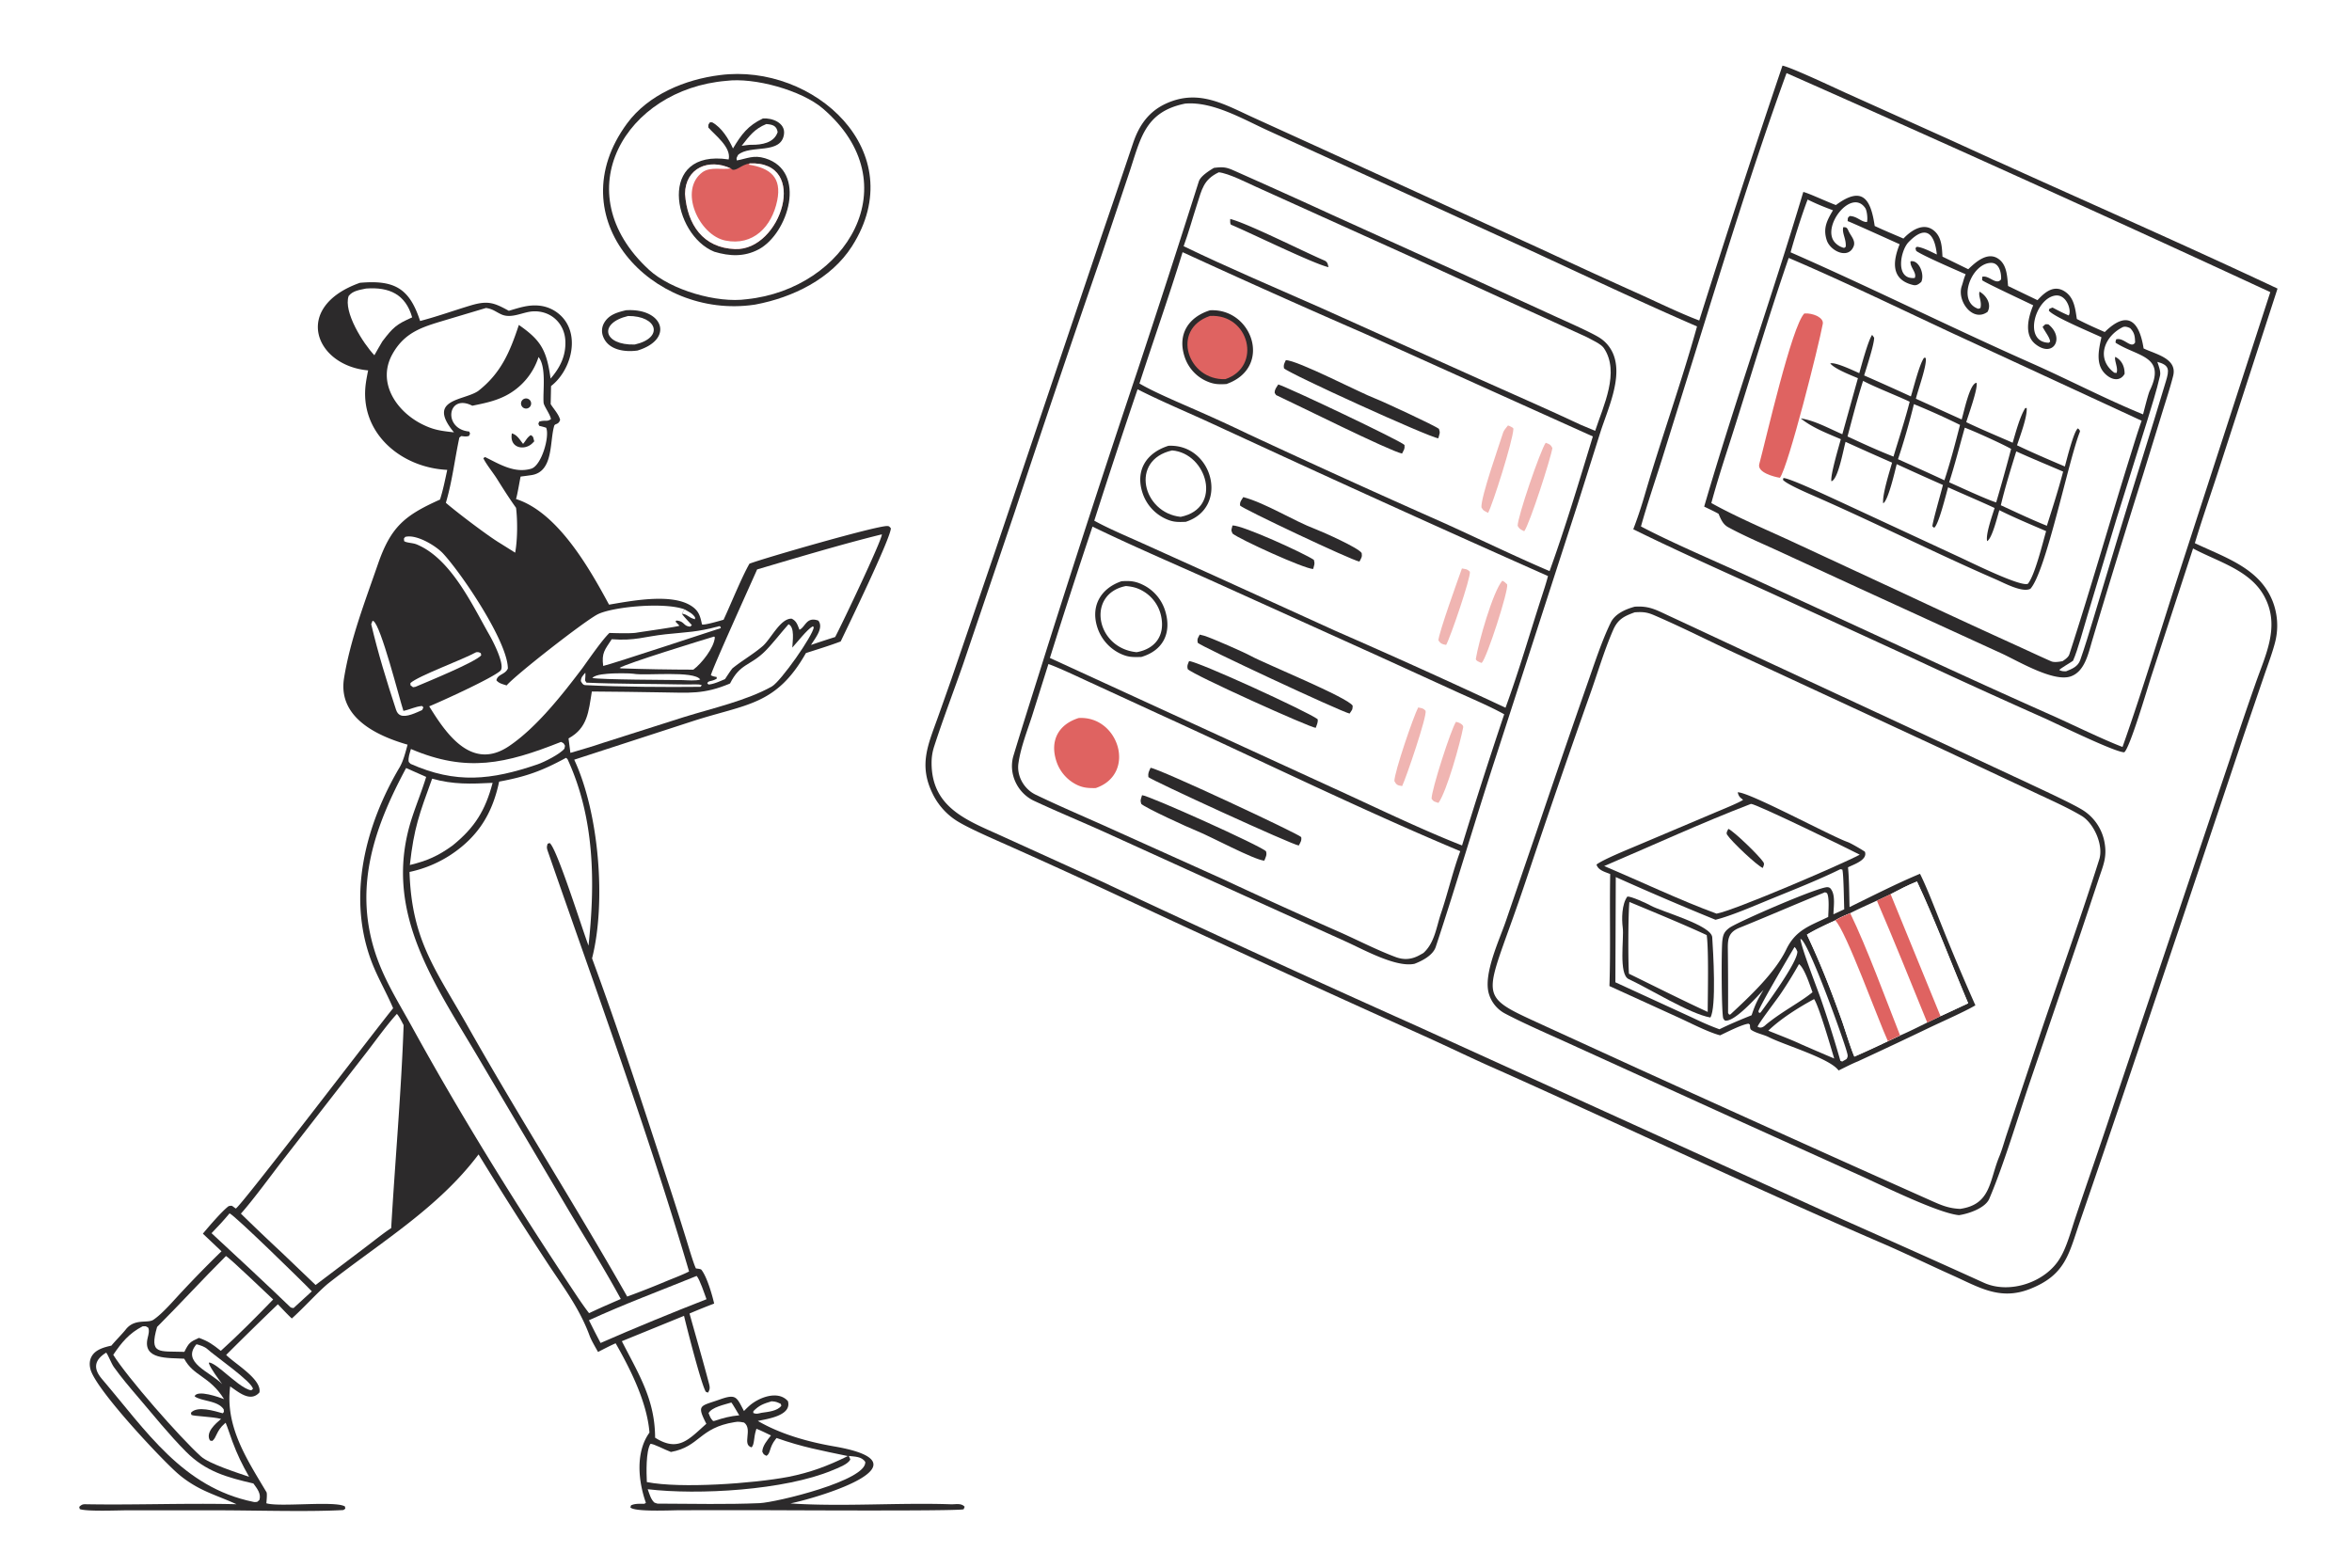
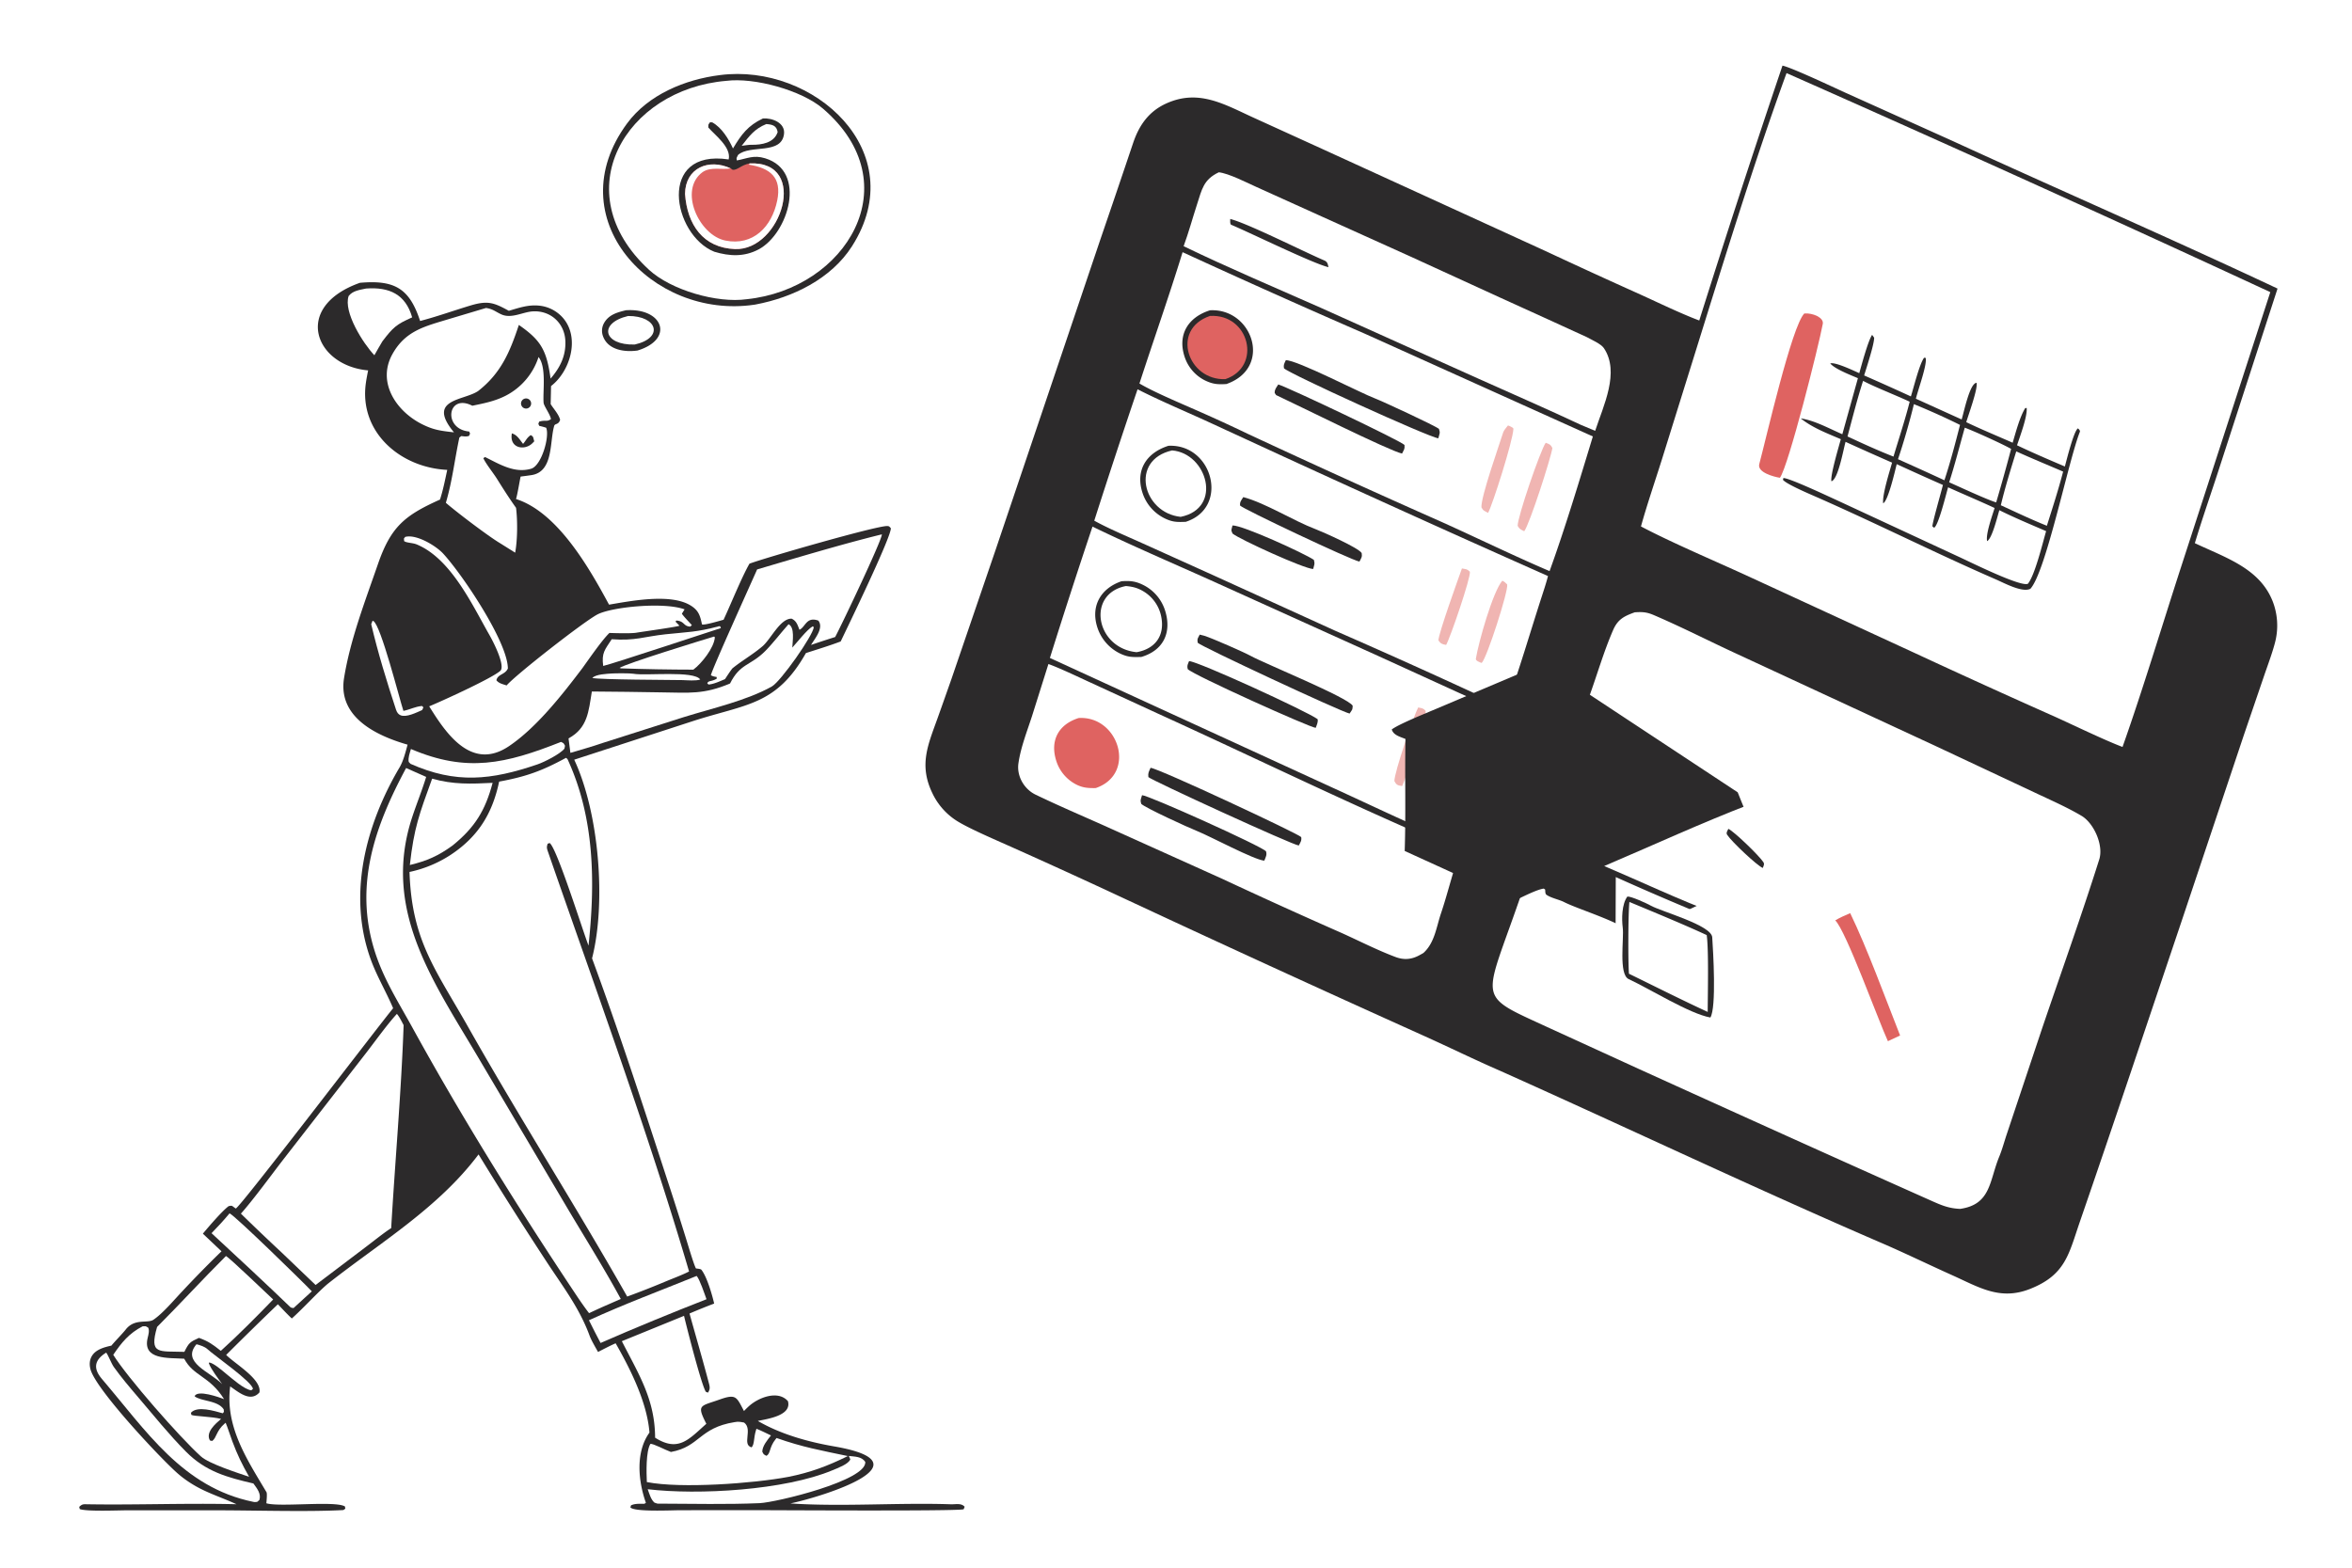
<svg xmlns="http://www.w3.org/2000/svg" width="1536" height="1024" preserveAspectRatio="none" style="display:block" viewBox="0 0 2048 1365">
  <path fill="#FFF" d="M0 0h2048v1365H0V0z" />
  <path fill="#2C2A2B" d="M1552.09 57.143c7.91 1.625 44.27 18.797 54.19 23.304l93.78 42.217c94.15 43.205 189.3 84.482 283.1 128.604l-50.27 154.928c-7.21 22.348-14.92 44.192-21.74 66.736 26.77 12.678 56.39 21.817 67.76 50.576a58.36 58.36 0 0 1 2.56 33.904c-1.95 8.698-6.97 22.126-9.96 30.859l-17.62 51.603-54.64 163.328c-29.32 87.022-58.37 174.097-88.32 260.908-9.6 27.84-12.33 45.96-43.33 58.19-26.14 10.3-44.41-1.51-67.69-11.95-19.45-8.73-38.66-18.06-58.19-26.61-112.68-48.53-223.5-101.242-335.47-151.378-22.65-9.822-44.89-20.785-67.44-30.907a20830.259 20830.259 0 0 1-266.856-122.35 6187.69 6187.69 0 0 0-88.993-40.616c-12.787-5.794-38.078-16.476-49.349-23.468a57.795 57.795 0 0 1-21.847-24.596c-11.664-24.365-3.843-41.524 4.517-64.805 4.086-11.377 8.169-23.017 12.195-34.431l38.368-112.21 90.708-268.763a14937.79 14937.79 0 0 0 29.107-85.692c5.235-15.533 13.65-27.515 28.81-34.406 28.36-12.893 50.8.84 76.3 12.444l60.39 27.503 193.36 88.417a5938.036 5938.036 0 0 0 82.87 37.966c15.9 7.226 35.12 16.545 51.24 22.613a11071.027 11071.027 0 0 1 72.46-221.918z" />
-   <path fill="#FFF" d="M1031.96 90.216c23.84-2.069 49.94 13.261 71.45 23.13l75.14 34.306 153.89 70.291c47.49 21.954 97.32 45.541 145.24 66.289-13.7 49.33-31.56 98.821-45.91 148.052-2.77 9.479-6.07 19.327-9.61 28.541 38.22 18.853 80.11 37.48 119.06 55.204l123.41 56.666a6909.039 6909.039 0 0 0 116.33 52.989c11.43 5.22 61.09 29.482 68.74 29.329 4.97-3.889 20.17-55.75 23.39-65.699l36.51-111.748c21.86 11.72 50 18.846 62.28 42.115 13.67 25.905.85 50.352-8.03 75.889a2853.327 2853.327 0 0 0-21.98 64.888l-103.33 307.376c-10.21 30.984-21.13 61.806-31.48 92.756-3.56 10.64-7.42 25.11-13.1 34.52-12.21 21.18-43.86 32.07-66.5 21.8-45.66-20.73-91.95-41.31-137.84-61.74L1232.7 892.924a15834.11 15834.11 0 0 1-274.37-125.879l-83.233-37.818c-30.167-14.005-63.628-24.259-63.922-64.434-.04-5.425.651-9.948 2.342-15.165 7.761-23.947 16.803-47.489 25.1-71.259l44.808-132.153a18396.89 18396.89 0 0 1 75.19-222.284l23.989-71.54c10.4-30.419 13.302-54.882 49.356-62.176z" />
  <path fill="#2C2A2B" d="M1057 146.177c7.17-.838 10.18-.898 16.97 2.124 28.62 12.733 57.55 25.709 85.97 38.788l111.8 50.642 80.53 36.864c9.21 4.259 32.05 14.215 40.18 19.251a30.638 30.638 0 0 1 12.3 14.476c8.31 20.282-4.55 47.368-11.08 67.545l-19.85 62.844-71.48 220.827c-17.96 54.776-34.02 110.279-52.18 164.961-2.43 7.335-11.8 12.131-18.43 14.676-16.13 3.528-44.53-12.485-60.1-19.474l-88.33-39.975-122.415-55.645c-19.852-8.933-40.017-17.246-59.71-26.429-14.959-6.531-23.496-23.829-18.675-39.755 9.247-30.55 19.21-61.487 28.741-92.028a14971.46 14971.46 0 0 1 78.902-242.158c18.227-54.949 36.187-110.425 53.697-165.632 1.5-4.754 9.02-9.4 13.16-11.902z" />
  <path fill="#FFF" d="M1029.74 219.572a8536.315 8536.315 0 0 0 158.68 70.988l198.56 89.459c-11.56 38.008-24.25 80.202-37.69 117.25-30.15-12.857-63.24-28.952-93.59-42.635a9606.337 9606.337 0 0 1-168.99-76.788 1453.278 1453.278 0 0 0-49.68-22.709c-12.86-5.652-32.99-14.207-44.857-21.217 12.407-38.225 25.737-75.888 37.567-114.348z" />
  <path fill="#2C2A2B" d="M1053.57 270.186c36.95-2.108 54.98 49.957 14.32 64.198-7.33.449-11.83.183-18.62-3.134a35.072 35.072 0 0 1-17.75-20.524c-6.44-19.524 3.19-34.602 22.05-40.54z" />
  <path fill="#DF6361" d="M1053.56 275.098c34.27-2.082 45.68 44.064 13.47 55.018-32.67 1.383-48.01-43.217-13.47-55.018z" />
  <path fill="#2C2A2B" d="M1119.62 313.622c9.8-.181 65.02 28.57 77.93 33.405 6.07 2.277 52.55 23.829 55.43 26.423 1.26 3.789.5 3.898-.57 8.186-8.24-.873-131.64-57.058-134.41-61.003-.52-3.076.27-4.001 1.62-7.011zm-6.54 21.135c9.06 2.745 106.38 48.946 109.89 52.675.29 3.833-.37 3.757-2.14 7.495-11.19-2.384-93.17-43.325-109.66-50.932-.42-.627-.83-1.254-1.24-1.88-.1-3.086 1.42-4.678 3.15-7.358z" />
  <path fill="#F0B5B2" d="M1345.92 385.517c3.73 1.425 4.3 1.618 5.81 4.575-1.26 8.708-19.84 66.313-24.5 72.457-3.26-1.618-3.94-1.664-5.72-4.627-.37-7.228 19.84-66.013 24.41-72.405zm-32.86-15.051c.16.051 1.63.503 1.85.678.84.659 2.95 1.097 2.88 2.383-.52 10.631-18.16 66.051-22.05 73.05-3.02-1.593-4.37-1.91-5.8-4.867-.38-9.482 15.36-53.785 19.01-65.365.46-1.469 2.96-4.56 4.11-5.879z" />
  <path fill="#FFF" d="M951.296 458.524c33.862 16.435 68.484 31.252 102.794 46.654l146.84 66.376 66.54 30.39c12.64 5.767 30.62 13.387 42.32 20.001a4390.029 4390.029 0 0 0-36.71 114.2c-36.66-14.329-78.16-34.595-114.49-51.095L914.198 572.895a5945.72 5945.72 0 0 1 37.098-114.371z" />
  <path fill="#2C2A2B" d="M976.509 506.102c8.069-.593 12.955.025 20.182 3.873a37.495 37.495 0 0 1 18.039 22.391c5.62 18.886-2.06 34.128-20.98 39.656-7.38.182-11.32.327-18.082-2.818a38.347 38.347 0 0 1-19.892-22.138c-6.476-18.819 2.316-34.64 20.733-40.964z" />
  <path fill="#FFF" d="M980.387 510.262c6.276.576 10.594 1.706 16.037 5.113a33.036 33.036 0 0 1 14.646 21.21c3.45 16.599-4.92 28.362-21.357 31.279-35.655-3.487-43.945-50.844-9.326-57.602z" />
  <path fill="#2C2A2B" d="M1044.64 552.555c1.33.258 2.65.589 3.95.991 7.08 2.199 34.97 14.505 40.6 17.614 11.85 6.558 84.99 36.314 88.66 43.355-.28 4.112-.07 2.663-2.69 6.784-7.34-1.528-130-58.72-132.27-61.651-.52-3.9-.11-3.227 1.75-7.093zm-9.26 23.06c8.29.432 102.3 43.555 111.92 50.555.63 2.406-.75 5.094-1.64 7.563-4.66-.08-106.6-45.959-111.46-51.133-.76-3.011-.03-3.912 1.18-6.985z" />
  <path fill="#F0B5B2" d="M1267.83 628.497c2.31.398 6.72 2.297 6.24 4.818-2.6 13.77-14.29 55.677-21.53 65.8-3.69-1.341-3.98-.76-5.99-3.602-.26-7.384 17.22-61.498 21.28-67.016zm-32.96-12.508c3.25.693 4.46.576 6.48 2.928 1.21 5.159-16.95 58.19-20.41 65.505-3.89-.549-4.98-.876-6.78-4.272-.11-7.589 16.51-56.095 20.71-64.161z" />
  <path fill="#FFF" d="M990.525 338.975c18.865 9.547 39.315 18.262 58.685 27.022l68.14 31.411a20007.231 20007.231 0 0 0 230.56 104.179c-1.39 5.427-3.26 11.144-5 16.496-10.57 32.579-20.22 66.001-31.98 98.15a6321.16 6321.16 0 0 0-148.46-67.11l-104.51-47.571-64.109-28.937c-13.034-5.869-28.668-12.42-41.023-19.25a6844.677 6844.677 0 0 1 37.697-114.39z" />
  <path fill="#2C2A2B" d="M1017.44 388.152c38.58-1.839 53.34 53.9 15.05 66.202-7.36.28-11.26.344-18.01-2.854a37.683 37.683 0 0 1-19.544-22.065c-6.66-19.89 3.275-35.205 22.504-41.283z" />
  <path fill="#FFF" d="M1020.59 392.189c30.45 2.427 44.52 50.334 7.48 57.84-33.075-3.453-44.562-49.465-7.48-57.84z" />
  <path fill="#2C2A2B" d="M1082.6 432.834c19.45 5.186 43.56 20.588 62.99 27.94 6.14 2.32 37.74 16.381 40.1 20.797.54 3.394-.27 4.159-1.96 7.413-7.22-1.258-102.05-46.129-103.94-48.808-.34-3.154 1.06-4.58 2.81-7.342zm-9.4 24.682c8.71-.312 62.56 24.319 70.85 29.947 1.06 3.719.37 3.907-.61 7.962-7.89-.18-63.74-25.649-70.2-30.846-1.5-3.666-1.14-2.21-.04-7.063z" />
  <path fill="#F0B5B2" d="M1308.11 505.625c2.02.897 2.69 1.725 4.27 3.214 1.31 5.2-17.78 64.548-22.23 68.395-1.4-.456-5.34-1.854-5.05-3.618 2.37-14.566 14.71-58.187 23.01-67.991zm-35.13-10.681c4.1.869 4.1.213 6.93 2.871.79 5.275-17.05 57.336-20.68 63.725-3.72-.613-4.8-1.15-6.75-3.975.37-6.743 17.16-53.309 20.5-62.621z" />
  <path fill="#FFF" d="M912.906 578.173c9.313 3.3 25.609 11.074 34.839 15.311l60.855 28.021c85.95 39.104 176.33 83.394 262.93 119.632-6.45 17.321-10.83 36.478-16.76 54.047-4.12 12.182-5.49 25.617-15.31 34.574-1.25.732-2.52 1.442-3.8 2.129-6.78 3.619-13.32 4.077-20.47 1.402-15.56-5.819-31.58-13.995-46.8-20.869a5132.358 5132.358 0 0 1-104.4-47.36l-103.82-46.755c-19.513-8.666-39.192-17.129-58.413-26.379-10.017-4.821-16.539-16.127-14.972-27.21 1.958-13.845 7.535-27.921 11.866-41.273l14.255-45.27z" />
  <path fill="#DF6361" d="M939.264 625.187c34.898-2.127 50.826 48.661 14.859 60.987-6.481.111-11.259-.154-17.118-3.163a34.86 34.86 0 0 1-17.317-20.704c-5.547-17.692 2.095-31.616 19.576-37.12z" />
  <path fill="#2C2A2B" d="M1001.86 668.539c7.28.604 129.1 57.553 131.16 60.325.54 3.06-.63 4.49-2.09 7.32-4.87-.125-128.83-57.012-130.985-59.57-.453-3.596.435-4.753 1.915-8.075zm-7.411 23.833c5.881.205 103.891 44.254 107.931 48.878.98 3.154-.23 4.958-1.49 8.143-8.88-.683-47.27-21.308-58.25-25.67-7.96-3.163-45.245-20.221-48.904-23.789-1.061-3.599-.388-3.59.713-7.562z" />
  <path fill="#FFF" d="M1061.27 150.017c8.48.874 24.42 9.026 32.8 12.802l56.83 25.687c51.7 23.157 103.27 46.602 154.71 70.334 25.35 11.569 50.88 23.041 76.17 34.72 4 2.24 12.27 5.811 14.79 9.541 14.11 20.928-.41 50.137-7.58 72.033l-12.32-5.157c-29.16-13.731-60.62-27.336-90.21-40.656l-136.48-61.366c-38.5-17.016-81.8-35.391-119.33-53.597 4.34-11.815 7.74-24.302 11.63-36.289 4.31-13.303 5.66-21.715 18.99-28.052z" />
  <path fill="#2C2A2B" d="M1071.22 190.669c14.82 3.632 64.62 28.748 81.79 36.049 3.03 1.287 3.12 3.247 3.77 5.907-12.86-2.83-68.71-30.224-84.65-36.88-1.21-.504-.89-3.495-.91-5.076zm352.22 337.591c12.48-.885 18.63 2.762 29.63 7.865 21.8 10.103 43.54 20.315 65.31 30.48l144.31 67.063 105.38 49.15c9.59 4.557 38.84 17.939 46.75 23.365a41.982 41.982 0 0 1 17.66 27.135c2.42 13.021-1.14 20.231-5.17 32.392-5.05 15.263-10.15 30.523-15.26 45.768l-44.63 130.971c-10.13 29.714-22.66 71.921-35.29 101.391-3.35 7.8-17.25 12.86-26.32 14.22-18-1.66-66.58-25.69-84.84-33.96l-114.93-51.934-132.46-60.248c-18.97-8.75-45.02-19.875-62.87-29.312a28.66 28.66 0 0 1-14.32-17.485c-4.86-16.899 8.81-45.786 14.59-62.413l26.89-78.413c14.46-42.757 29.13-85.442 44.01-128.052 6.13-17.316 12.69-37.779 20.67-54.158 3.72-7.652 12.95-11.68 20.89-13.825z" />
  <path fill="#FFF" d="M1423.48 533.14c6.91-.418 10.42-.214 16.81 2.528 24.62 10.562 48.64 22.914 72.99 34.104l172.31 79.882 86.31 40.515c13.62 6.47 28.34 12.829 41.22 20.563 10.45 6.766 18.65 25.396 14.79 37.612-15.55 49.215-33.12 98.179-49.72 147.014l-30.83 92.274c-2.11 6.298-4.01 13.368-6.51 19.428-8.72 21.19-7.15 41.68-34.05 45.52-9.36-.38-15.5-2.8-24.05-6.61-85.4-38.04-170.64-76.593-255.77-115.232l-79.64-36.437c-55.01-25.373-55.9-22.495-34.78-81.539a2062.347 2062.347 0 0 0 19.18-55.123 9198.828 9198.828 0 0 1 52.23-151.541c6.84-18.983 12.61-39.071 20.68-57.561 4.11-9.408 9.64-12.082 18.83-15.397z" />
-   <path fill="#2C2A2B" d="M1513.1 689.875c9.55-.509 81.32 38.281 95.79 43.312 2.73.953 12.39 6.607 14.96 8.411 2.58 7.072-9.39 10.941-14.71 13.584 1.05 9.703 1.05 24.516 1.35 34.625 19.87-9.704 41.06-20.555 61.35-28.99 6.26 12.425 14.29 33.706 19.54 46.678a1892.094 1892.094 0 0 0 28.69 67.852c-8.91 5.303-28.14 13.805-38.09 18.513a4520.817 4520.817 0 0 1-64.34 30.328c-5.04 1.994-11.67 5.45-16.69 7.882-7.59-10.632-47.42-22.197-60.76-29.017-4.28-2.189-11.14-3.438-15.24-6.276-1.32-.907-1.06-3.046-1.23-4.613l-1.18-.83c-5.8.661-18.68 7.292-24.73 10.134-10.37-2.689-25.81-10.716-36.22-15.481l-60.17-27.423c1.05-32.23.07-65.066.66-97.527-4.61-1.903-10.46-3.253-11.92-8.263 5.72-4.435 28.11-13.472 35.99-16.831l67.84-28.706c4.53-1.918 20.56-8.395 23.81-10.81-2.94-2.296-3.76-2.904-4.7-6.552z" />
+   <path fill="#2C2A2B" d="M1513.1 689.875a1892.094 1892.094 0 0 0 28.69 67.852c-8.91 5.303-28.14 13.805-38.09 18.513a4520.817 4520.817 0 0 1-64.34 30.328c-5.04 1.994-11.67 5.45-16.69 7.882-7.59-10.632-47.42-22.197-60.76-29.017-4.28-2.189-11.14-3.438-15.24-6.276-1.32-.907-1.06-3.046-1.23-4.613l-1.18-.83c-5.8.661-18.68 7.292-24.73 10.134-10.37-2.689-25.81-10.716-36.22-15.481l-60.17-27.423c1.05-32.23.07-65.066.66-97.527-4.61-1.903-10.46-3.253-11.92-8.263 5.72-4.435 28.11-13.472 35.99-16.831l67.84-28.706c4.53-1.918 20.56-8.395 23.81-10.81-2.94-2.296-3.76-2.904-4.7-6.552z" />
  <path fill="#FFF" d="M1646.25 778.573c7.63-3.933 14.95-7.906 22.96-11.003 15.25 32.382 30.34 72.479 44.58 105.98l-24.09 11.222-11.56 5.579c-7.88 3.895-15.57 7.753-23.63 11.266l-10.61 4.958a831.941 831.941 0 0 1-29.22 13.435c-3.28-7.457-8.13-23.697-11.16-32.164-9.48-26.394-18.22-48.796-30.14-74.021 7.09-4.376 17.02-8.903 24.65-12.441 4.06-2.489 8.64-4.364 13.02-6.303 7.43-3.776 15.61-7.383 23.23-10.889l11.97-5.619z" />
-   <path fill="#FFF" d="M1598.03 801.384c4.06-2.489 8.64-4.364 13.02-6.303 14.49 29.826 31 74.918 43.46 106.536l-10.61 4.958a831.941 831.941 0 0 1-29.22 13.435c-3.28-7.457-8.13-23.697-11.16-32.164-9.48-26.394-18.22-48.796-30.14-74.021 7.09-4.376 17.02-8.903 24.65-12.441z" />
  <path fill="#DF6361" d="M1598.03 801.384c4.06-2.489 8.64-4.364 13.02-6.303 14.49 29.826 31 74.918 43.46 106.536l-10.61 4.958c-8.13-17.566-36.74-96.729-45.87-105.191z" />
  <path fill="#FFF" d="M1646.25 778.573c7.63-3.933 14.95-7.906 22.96-11.003 15.25 32.382 30.34 72.479 44.58 105.98l-24.09 11.222-43.45-106.199z" />
-   <path fill="#DF6361" d="m1634.28 784.192 11.97-5.619 43.45 106.199-11.56 5.579c-14.33-35.08-28.84-71.437-43.86-106.159z" />
  <path fill="#FFF" d="M1524.65 699.952c3.59-.453 87.18 40.181 94.71 44.222-15.42 8.337-109.55 48.706-124.63 51.349-30.42-11.057-67.34-28.548-97.87-41.456 41.78-17.789 85.52-37.93 127.79-54.115z" />
  <path fill="#2C2A2B" d="M1504.97 721.67c5.08 2.376 26.42 22.96 30.44 28.936 1.23 1.829.25 3.093-.47 5.138-4.97-2.037-27.07-22.823-31.02-28.874-1.12-1.721.16-3.285 1.05-5.2z" />
  <path fill="#FFF" d="m1602.48 756.815 1.71.32c1.16 3.265 1.42 28.668 1.67 34.613l-9.4 4.335c.12-6.116 1.67-15.504-1.48-20.904-.92-1.573-1.58-2.462-3.51-2.695-7.01-.849-79.11 30.555-85.62 35.417-4.48 3.349-5.46 5.806-6.12 11.156-.93 7.519-.82 63.946.84 67.765.3.689.92 1.187 1.38 1.78 8.33 1.7 27.77-20.685 33.62-26.652-5.07 8.177-7.34 12.934-10.36 22.031-9.97 4.02-18.36 7.504-28.01 12.205-9.03-3.269-15.75-6.397-24.47-10.514l-66.13-30.385.34-91.607a2686.22 2686.22 0 0 0 86.83 37.178c14.25-3.589 34.48-12.466 48.62-18.239 19.85-8.105 40.96-16.419 60.09-25.804z" />
  <path fill="#2C2A2B" d="M1417.04 780.621c3.34-.263 17.05 6.019 20.23 7.841 9.14 5.228 52.94 17.004 53.65 27.655.83 12.382 3.76 61.193-1.61 69.836-18.07-3.21-53.18-25.13-71.17-33.456-8.89-4.113-3.93-35.379-5.14-44.752-.99-7.632-.89-20.482 4.04-27.124z" />
  <path fill="#FFF" d="M1418.81 785.34c20.23 8.443 48.05 19.874 67.31 28.858 1.84 13.271.91 51.706.86 66.896-22.76-10.513-45.98-22.225-68.57-33.254-.83-10.19-.69-53.369.4-62.5zm170.34-8.448 1.65.721c2.28 3.444 1.27 15.83 1.12 20.78-15.98 7.778-28.28 11.167-36.52 28.284-9.85 20.44-31.99 41.134-48.65 56.587l-1.02.234-1.01-1.403c.08-18.763.02-37.564-.21-56.326-.1-9.014 1.07-14.282 10.27-18 24.88-10.053 49.5-20.807 74.37-30.877zm-9.53 93.029c4.24 6.115 14.84 42.919 17.52 51.734-9.64-4.067-19.26-8.202-28.84-12.404-8.21-3.899-19.93-8.288-28.57-11.822 11.09-10.649 26.43-20.229 39.89-27.508zm-13.15-30.461c4.8 3.513 9.5 18.401 11.77 24.478-10.87 8.91-26.53 16.691-40.54 28.219-2.1 2.094-4.56 3.546-7.26 1.782.18-2.032 17.06-24.194 19.51-27.821a360.87 360.87 0 0 0 16.52-26.658z" />
  <path fill="#FFF" d="M1567.73 817.51c.19.085.4.148.58.256 6.98 4.15 36.73 86.327 39.96 98.609.7 2.63.99 3.362-.36 5.689l-3.78 2.241-1.6-.598a1019.737 1019.737 0 0 0-17.23-54.549c-3.49-9.872-16.66-43.41-17.57-51.648zm-5.16 7.077c1.51 1.377 1.54 2.006 2.48 3.924.37 8.945-26.06 44.988-31.93 52.99l-1.25.563-.76-1.429c1.88-6.043 26.95-48.484 31.46-56.048zm-6.94-760.943a26950.647 26950.647 0 0 1 421.23 190.718l-77.7 239.325c-16.49 50.805-33.32 106.838-50.97 156.691-15.52-5.826-42.95-19.139-58.86-26.313a8141.798 8141.798 0 0 1-123.22-56.009l-145.84-67.2c-27.95-12.811-64.88-28.476-91.4-42.481 5.15-18.575 12.26-39.406 18.13-58.011l29.07-93.223c24.36-78.091 51.61-166.89 79.56-243.497z" />
-   <path fill="#2C2A2B" d="M1570.21 167.142c4.12.802 21.67 8.998 28.42 11.394 23.27-17.242 30.4-4.876 33.76 18.224 7.86 3.725 16.97 7.451 25.03 10.963 6.47-6.891 17.54-14.625 26.76-6.741 6.61 5.648 6.75 14.394 7.23 22.476l22.44 10.964c6.42-6.182 17.38-16.25 27.09-8.425 6.68 5.376 6.82 15.043 7.6 23.034l25.61 12.332c6.38-6.973 14.79-14.327 24.81-6.82 7.28 5.462 8.15 14.83 9.46 23.215 8.32 4.305 15.7 7.601 24.29 11.351 20.29-19.885 30.22-8.808 33.83 14.28 10.54 5.114 29.63 8.647 25.7 24.029-2.66 10.429-5.99 20.426-9.15 30.699l-16.89 54.802a9945.712 9945.712 0 0 0-44.29 144.327c-3.44 11.427-6.44 27.289-18.7 31.652-15.23 5.421-46.77-13.846-60.9-20.207l-124.94-57.213-71.09-32.76c-13.6-6.201-28.42-12.545-41.51-19.707-4.6-2.52-6.37-7.014-8.35-11.651-3.63-2.059-8.66-4.368-12.51-6.263 26.79-91.918 59.08-182.726 86.3-273.955z" />
  <path fill="#FFF" d="M1557.51 224.58c46.37 19.786 96.24 43.934 142.03 65.323l165.29 76.446c-3.38 9.409-6.17 18.695-9.17 28.293-18.22 58.241-34.93 117.091-53.77 175.093-.82 2.521-3.76 4.502-5.9 5.937-2.84.557-7.34 1.275-9.94.129-11.39-5.014-22.98-10.52-34.3-15.626a8659.914 8659.914 0 0 1-91.93-42.498l-100.45-46.639c-21.93-10.101-48.33-21.344-69.22-33.038 4.35-16.159 9.6-32.708 14.75-48.655 17.66-54.786 33.85-110.363 52.61-164.765z" />
  <path fill="#2C2A2B" d="m1630.14 291.572 1.76 2.442c.2 5.392-6.87 26.869-8.7 32.889a2546.57 2546.57 0 0 1 40.69 18.256c2.38-7.368 7.3-27.778 11.49-33.68l1.38.147c1.46 5.742-6.51 27.302-8.51 35.545l39.86 18.059c1.92-6.118 7.1-31.843 13-31.893 1.19 5.171-6.96 27.423-9 34.233 12.55 6.054 27.49 12.241 40.41 17.912 2.64-8.828 6.2-22.514 10.91-30.096l1.28-.217c.79 7.196-5.78 24.726-8.39 32.54 13.98 6.67 27.41 12.414 41.65 18.465 1.66-5.988 7.66-30.503 11.33-33.178.89.63 2.14 1.98 1.75 2.974-9.96 25.098-29.4 121.493-43.07 136.672-6.94 3.652-22.86-5.011-29.82-8.037-53.7-23.328-105.94-49.773-159.58-73.208-5.02-2.192-23.51-10.173-26.06-13.637l.36-1.511c4.99-.192 38.85 15.797 45.4 18.745l106.96 49.632c10.31 4.692 54.02 26.543 60.53 23.679 6.11-7.383 12.85-35.467 15.89-45.839-13.56-5.85-27.54-11.659-40.73-18.23-1.8 5.731-6.23 24.472-10.63 26.938-1.52-5.646 4.61-22.749 6.51-28.858-13.11-6.084-27.19-11.986-40.51-18.01-1.76 5.906-8.38 33.268-12.19 35.212l-1.51-1.262c.3-4.258 7.5-29.135 9.19-35.999a2635.58 2635.58 0 0 1-40.23-18.119c-1.34 5.276-7.43 32.045-11.79 34.081-.96-7.121 5.49-27.398 7.76-35.396a2992.008 2992.008 0 0 1-40.51-18.097c-2.01 7.006-6.39 32.527-12.28 34.333-1.33-4.302 6.51-30.613 8.16-36.65-12.08-5.195-24.6-9.864-34.88-18.076 12.05 1.711 24.53 8.742 36.19 13.754l13.57-48.797c-6.2-2.652-20.09-7.99-24.09-12.825 4.16-1.55 20.65 6.425 25.27 8.454 1.98-6.914 7.59-28.082 11.18-33.347z" />
  <path fill="#FFF" d="M1622.28 331.626c10.21 5.424 28.95 12.666 40.57 18.16-3.72 14.848-9.62 32.796-14.11 47.788-14.14-5.593-26.25-11.142-40.01-17.553 4.29-16.086 8.46-32.57 13.55-48.395zm44.24 20.274c13.6 5.537 27 11.566 40.16 18.073-4.16 16.276-8.34 32.228-13.58 48.207a3034.596 3034.596 0 0 0-40.43-18.361c4.65-13.54 10.57-34.158 13.85-47.919zm44.31 20.5c7.79 2.804 33.61 14.559 40.35 18.48-4.1 15.59-8.44 31.117-13.01 46.577-8.58-2.634-31.77-13.473-40.93-17.516 4.71-14.438 9.37-32.667 13.59-47.541zm44.83 20.624c13.28 6.045 27.36 11.819 40.81 17.606-4.19 16.014-9.16 31.385-14.16 47.156-13.43-5.387-26.9-11.797-40.08-17.855 3.44-14.689 8.95-32.509 13.43-46.907z" />
  <path fill="#DF6361" d="M1571.11 272.93c7.4-.562 17.07 3.599 16.09 8.983-3.57 19.435-29.93 123.984-37.33 134.097-5.36-.843-19.92-4.699-17.99-11.901 5.96-22.206 28.27-120.111 39.23-131.179z" />
  <path fill="#FFF" d="M1573.99 173.745c8.01 3.936 13.71 6.218 22.08 9.354-5.32 8.961-8.81 15.708-5.43 26.07 3.08 9.418 18.69 16.896 23.37 5.394 1.91-4.703-1.94-8.668-3.9-12.426-1.47-2.888-1.57-4.558-5.1-4.298-1.29 5.139 2.74 10.242 2.16 17.032l-1.4 1a15.69 15.69 0 0 1-8.3-5.068c-11.55-13.715 14.69-47.253 26.7-29.633 1.5 2.201 2.28 9.248 1.52 12.128-4.88.229-8.64-5.154-15.12-5.179-2 2.052-1.41 1.113-1.77 4.444-.93-.86 43.35 19.248 45.32 20.096-5.38 13.472-8.72 30.618 11.79 35.505 3.01.719 4.88-.861 7.02-2.657 3.19-6.671-2.04-19.512-9.33-17.983-.65 5.178 5.8 10.004 3.64 14.51-17.37 1.702-12.52-23.793-5.37-31.196 15.69-16.254 22.84-6.443 24.64 10.756-4.8-2.212-12.48-6.381-17.4-6.696l-1.24 1.157.66 2.414c5.99 4.309 34.95 16.699 43.07 20.328-1.73 4.044-2.14 6.626-3.42 10.373-4.35 12.78 9.58 31.822 22.49 22.36 3.74-6.693-1-14.191-6.97-17.576-1.33 3.683 2.26 8.564.76 14.258l-1.81.661c-19.12-6.264-5.82-40.04 11.23-39.982 7.1.024 8.91 8.961 8.57 14.299-4.18 5.723-10.6-3.975-16.46-2.151l-.01 2.917c1.18 1.552 39.3 19.337 44.44 21.863-4.4 10.632-8.21 25.897 2.09 33.936 15.63 12.203 25.58-5.754 11.1-17.357-3.27-.142-1.98-.471-5.01 2.138 2.14 4.439 6.34 9.293 6.55 12.997l-1.22.889c-22.33-.561-12.12-37.709 5.08-40.998 10.71-2.049 15.13 13.725 12.3 17.232-5.15-2.186-9.09-4.24-14.04-6.869l-2.74 1.036-.52 1.569c3.8 5.348 37.42 19.246 45.82 23.246-2.6 11.828-5.9 25.992 6.09 34.188 5.13 3.5 10.92 3.351 14.07-2.315.1-6.25-2.34-11.766-8.07-14.789-1.29 2.463 2.79 10.054 1.05 14.016l-1.93-.218c-16.04-11.91-9.11-31.308 7.14-39.581 2.05-1.046 4.65-.178 6.66.816 3.88 3.965 4.12 7.112 4.32 12.411-3.37 5.964-9.98-4.762-16.51-2.673-.2.864-.94 2.657-.22 3.109 19.36 12.242 44.08 11.218 29.44 41.632-1.31 2.73-4.61 16.01-5.8 20.558-32.33-13.193-65.08-30.354-97.15-44.563-70.02-31.025-139.76-65.853-209.76-96.544 3.73-13.517 9.91-33.027 14.83-45.94z" />
  <path fill="#FFF" d="M1878.49 315.097c10.82 2.854 10.42 6.979 7.51 16.729-13.43 44.998-27.83 89.712-41.42 134.665l-21.72 72.063c-3.63 11.896-7.31 24.314-11.46 36.047-2.09 5.93-7.09 7.751-12.42 9.924-2.88-.081-3.33.049-5.89-1.097.6-1.241 9.37-6.162 12-8.085 4.2-9.484 9.27-28.715 12.54-39.444l25.51-84.766 26.2-83.706c4.01-13.1 8.48-27.044 11.52-40.423.79-3.481-1.18-8.403-2.37-11.907z" />
  <path fill="#2C2A2B" d="M313.4 246.245c30.345-2.677 43.228 5.008 52.414 33.25 15.035-3.944 28.919-8.977 43.722-13.445 15.309-4.621 20.654-2.493 33.528 4.578 9-2.658 16.921-5.454 26.463-4.496a31.644 31.644 0 0 1 21.444 11.587c13.981 17.459 5.241 45.81-11.141 58.425l-.333 15.731c2.702 4.305 7.008 8.862 8.231 13.631-1.391 4.626-4.464 2.966-5.171 5.351-4.094 13.811-.402 40.041-19.997 42.858-3.045.438-6.144.868-9.197 1.238-.31.558-2.638 15.009-4.027 19.56 36.343 11.589 63.908 60.315 80.992 91.962 19.395-3.27 53.739-10.033 71.185.82 7.035 4.376 8.154 9.062 9.747 16.395 2.205.851 15.548-3.192 18.789-4.064 6.315-13.521 15.674-36.805 22.538-48.815 12.285-4.711 110.396-33.056 119.992-32.788 1.867.052 1.866.63 3.118 1.883.407 7.561-37.724 86.222-43.678 98.616-9.373 3.563-20.683 7.016-30.268 10.115-25.882 45.708-51.995 44.245-98.233 59.175l-103.509 33.649c21.58 46.135 27.995 124.199 15.519 172.988 23.143 62.677 45.279 130.791 65.981 194.301a3206.948 3206.948 0 0 1 15.901 49.85c1.641 5.24 6.718 22.56 8.594 25.85 1.103.12 4.161.42 4.721 1.12 4.977 6.24 9.582 22.63 11.128 29.46a534.373 534.373 0 0 0-21.452 8.66c5.616 20.24 11.579 40.53 16.908 60.84.931 3.55 1 5.19-.826 8.06l-1.818-.7c-3.719-5.17-16.881-56.89-19.051-66.17l-54.142 22.07c14.699 28.81 28.858 50.75 28.955 84.02 20.311 12.85 29.28 1.5 44.618-12.11-8.644-16.9-5.339-15.11 11.608-21.13 14.497-5.15 14.671-2.19 21.165 10.03 1.47-1.57 3.01-3.08 4.615-4.51 8.166-7.26 25.065-13.93 33.654-4.09 3.53 12.57-17.846 15.46-26.219 17.22 20.032 11.65 43.894 18.27 66.549 22.19 83.688 14.49-9.276 43.49-38.169 49.65 45.042 3.02 94.427-.84 139.748.74 4.121.15 9.115-1.25 11.961 2.18l-.866 2.13c-3.037 1.79-163.125.83-183.622.8l-63.384.06c-7.628.03-39.728 1.62-43.188-2.47l.569-1.78c3.59-1.7 7.544-1.3 11.639-1.35l1.305-.87c-6.679-18.74-9.218-44.14 3.115-61.12-2.053-26.29-16.545-55.17-29.46-77.76-4.875 2.09-10.509 5.11-15.321 7.53-1.951-3.42-5.969-10.36-7.235-13.83-9.218-25.25-24.303-44.23-38.851-66.69a3543.228 3543.228 0 0 1-57.961-91.46c-35.133 46.72-85.246 76.44-130.41 111.95-7.945 6.25-22.392 22.21-32.189 30.89-3.714-3.38-8.536-8.65-12.144-12.36a3136.227 3136.227 0 0 0-45.021 44.1c7.891 7.94 31.177 21.2 28.96 32.66-7.858 8.89-18.274-.37-25.453-5.25-4.604 34.96 14.692 63.63 31.603 92.1.723 1.21.049 7.91-.13 9.65 11.237 3.55 60.152-2.39 68.439 2.78l.342 1.92-1.69 1.21c-30.731 1.69-76.152.26-108.315.24l-79.707-.02c-7.835 0-35.845 1.19-41.538-1.08l-.47-1.91c1.689-1.55 2.675-2.34 5.224-2.29 43.807.8 87.937-1.11 131.715-.01-11.653-5.43-23.926-9.21-35.181-15.56-6.102-3.44-11.725-7.38-16.938-12.06-15.742-14.14-70.4-72.53-75.003-89.82-1.072-4.03-.919-8.24 1.357-11.85 3.529-5.59 10.807-7.47 16.838-8.8 3.104-3.79 9.906-10.71 12.482-14.01 7.798-10 18.978-5.1 24.094-8.51 8.165-5.45 18.313-17.58 25.438-25.1a991.397 991.397 0 0 1 33.864-34.52l-16.218-15.36c5.098-6.1 16.608-19.61 22.491-23.99 3.499-.58 2.278-.5 6.18 2.11 4.4-1.79 125.055-160.045 137.006-174.392-5.929-14.056-13.93-27.382-19.252-41.837-20.791-56.468-4.714-117.827 24.886-167.933 3.255-5.51 5.246-13.498 6.946-19.735-26.99-7.744-60.834-23.793-55.32-57.965 5.426-33.628 18.345-66.93 29.441-99.061 11.274-32.646 23.244-42.562 54.106-56.368 2.713-8.345 4.441-17.275 6.312-25.872-40.59-1.875-76.936-32.681-70.853-75.633.522-3.679 1.243-7.342 1.965-10.986-46.535-4.145-66.152-55.311-7.154-76.253z" />
  <path fill="#FFF" d="M492.846 659.852c.303.242 1.176.829 1.396 1.304 23.595 51.174 24.084 107.22 18.216 162.186-5.005-12.81-27.68-85.447-33.871-89.311l-1.726.617c-.873 2.871-.881 3.584.216 6.746 41.645 120.114 87.122 244.047 122.928 365.696-5.331 2.77-13.524 5.86-19.266 8.22a764.93 764.93 0 0 1-34.605 13.62c-44.681-78.72-93.736-155.536-138.328-234.431-28.432-50.304-49.306-75.422-51.22-135.281a105.493 105.493 0 0 0 35.589-14.73c24.178-15.916 36.569-36.102 42.453-63.939 23.492-4.302 37.453-9.38 58.218-20.697z" />
  <path fill="#FFF" d="m353.631 668.727 17.449 7.743c-3.525 11.651-8.486 23.754-12.332 35.543-26.832 82.245 20.697 145.421 60.852 214.133l76.032 128.474c14.546 24.4 31.484 51.58 44.918 76.4l-16.8 7.35-10.852 5c-4.088-5.34-8.17-11.27-11.894-16.87-50.327-75.63-98.261-152.448-142.065-232.058-12.195-22.163-25.223-42.359-32.831-66.815-17.823-57.292.416-108.471 27.523-158.9zm-8.039 214.083c2.239 2.539 4.209 6.708 5.859 9.789-1.964 57.181-7.515 119.471-10.828 176.761-5.462 3.34-16.032 11.83-21.696 16.09l-44.126 33.4-29.444-28.17a2077.045 2077.045 0 0 1-35.591-33.95c11.011-12.37 26.349-33.49 36.942-47.17l70.18-90.29c8.526-10.861 19.762-26.749 28.704-36.46zm28.132-267.805c8.172-3.293 54.302-24.123 61.909-30.899 4.284-3.816-4.344-22.241-9.665-31.56-14.736-25.808-33.39-66.37-63.315-78.588-3.312-1.352-8.804-1.264-10.747-2.811-.138-2.85-.595-1.718.948-3.657 9.683-2.599 26.752 7.726 33.033 14.544 16.64 18.066 56.207 76.832 56.333 100.041-2.421 5.465-8.879 4.815-9.969 10.268 2.271 2.761 5.362 3.297 8.893 4.472 7.414-8.88 66.41-54.981 78.826-61.687 12.422-6.708 58.384-11.163 76.12-4.536l-2.35 3.769c1.161 1.966 6.817 7.859 8.69 9.92l-1.365 1.288c-6.164-.18-4.767-4.725-12.133-5.258l-.746.955 3.418 3.515c-1.08.944-33.145 5.354-37.343 6.101-4.654.828-18.17.408-23.627.23-6.433 6.242-17.304 21.99-23.535 30.67-17.385 22.941-39.855 51.685-63.908 67.901-32.784 22.103-55.15-11.56-69.467-34.678zm49.448-346.842c6.231.851 8.526 3.478 13.877 5.792 8.69 3.557 18.232-2.312 26.859-2.828 15.445-.923 27.632 10.191 28.368 25.566.625 13.074-4.586 23.4-12.86 32.963a175.924 175.924 0 0 0-1.086-6.929c-3.543-20.302-9.815-28.106-26.536-39.798-7.745 23.27-15.357 41.845-35.466 57.548-12.583 8.527-45.219 6.78-21.034 35.972-11.382-1.295-18.045-2.025-28.63-7.52-22.085-11.467-38.462-36.358-24.961-60.606 11.385-20.448 28.358-24.189 49.079-30.482l32.39-9.678z" />
  <path fill="#FFF" d="M468.933 310.869c6.99 8.706 3.667 29.394 4.389 39.722.203 2.903 5.856 10.296 6.423 14.34-3.717 2.634-4.732.517-10.232 2.173-.913 2.5-.956 1.306.038 3.699 2.308.527 3.776.903 6.021 1.649 3.222 7.538-4.036 32.991-13.042 35.66-14.545 4.312-27.817-4.079-40.121-10.149l-1.547.946c2.024 4.688 8.775 13.065 11.761 17.843 5.39 8.624 10.801 17.156 16.724 25.424 1.399 11.29 1.299 27.927-.772 39.043l-13.197-8.275c-10.32-6.124-38.678-27.701-47.143-35.143 5.61-18.913 7.644-37.669 11.758-56.824l1.689-1.278c2.89.308 3.951.631 6.693-.106 1.136-2.608 1.145-1.36.193-3.858-23.134-2.012-19.121-33.634 2.713-22.453 10.171-2.102 19.55-3.91 28.915-8.669a57.807 57.807 0 0 0 28.737-33.744z" />
  <path fill="#2C2A2B" d="M445.707 377.353c4.58 1.306 6.573 5.087 9.755 9.122 2.802-3.18 3.016-5.033 6.651-7.633 2.637 1.557 1.862 1.463 3.102 5.38a37.847 37.847 0 0 1-1.696 1.75c-6.79 6.697-20.22 4.29-17.812-8.619zm9.961-29.694a4.398 4.398 0 0 1 6.815 3.891 4.4 4.4 0 0 1-8.254 1.9 4.398 4.398 0 0 1 1.439-5.791z" />
  <path fill="#FFF" d="M767.891 465.269c.193 4.889-35.624 80.066-40.679 89.393a842.644 842.644 0 0 0-21.033 6.901c3.67-5.939 11.29-14.933 6.374-21.194-10.5-3.76-11.214 5.715-16.428 7.971-1.754-4.458-2.602-7.644-6.801-9.655-9.912-.355-18.075 17.799-25.369 24.021-8.48 7.234-17.604 12.29-26.209 19.24-2.101 2.637-4.544 6.519-6.476 9.394-4.309 1.767-9.84 4.424-14.336 4.67l-1.044-1.011c.879-2.696 3.829-1.332 8.198-4.094l-.061-1.442c-2.241-.402-2.919-.423-5.013-1.478.451-4.178 36.528-83.587 40.242-92.166 33.086-9.775 75.601-22.486 108.635-30.55z" />
  <path fill="#FFF" d="M686.613 543.531c5.594 2.572 3.528 14.685 3.278 20.317 4.558-4.939 12.644-15.472 17.65-18.43l1.085.552c-.446 7.114-28.808 47.438-36.619 51.805-21.837 12.207-52.175 19.055-76.376 26.557l-70.981 22.612c-8.892 3.104-18.873 5.873-27.973 8.582l-1.626-12.601c16.736-9.098 17.469-23.572 20.304-40.829 20.217.144 40.433.395 60.647.753 24.198.284 36.667 1.996 59.697-7.734 8.781-17.624 17.502-15.164 30.518-28.132 6.26-6.237 14.058-16.357 20.396-23.452zm-47.006 694.739c3.577-.63 4.711-.27 8.324.37 7.802 5.86-2.196 19.32 6.538 21.59 2.57-2.72 1.712-8.38 3.806-14.93l.407-1.25c3.618 1.34 8.989 4.07 12.637 5.8-3.075 4-7.468 9.06-7.561 14.18 1.687 2.93.576 1.78 3.488 3.56 3.835-1.57 2.287-7.25 8.145-14.52l.812-.99c22.424 7.95 38.659 10.79 62.062 15.73-17.615 8.67-32.595 14.3-51.765 18.11-30.393 5.76-93.679 10.35-123.258 4.53-.382-8.13-.89-26.57 3.063-33.2 2.22-.62 13.177 5.37 17.932 7 25.283-4.64 24.365-20.97 55.37-25.98zm-515.434-83.44c3.34-.02 2.169-.44 4.889 1.21 1.188 2.65.201 6.03-.487 8.88-4.609 19.14 17.367 17.27 31.791 18.11 8.319 15.55 21.896 14.78 34.744 35.2-4.188-1.58-23.12-8.46-25.69-2.53 5.137 4.47 20.275 3.43 25.369 11.46.118 2.7.572 1.66-.801 3.41-7.288-2.01-22.257-6.77-27.774-.44l.451 1.85c1.981 1.16 17.772 1.42 25.817 3.47-4.927 4.3-13.747 11.71-9.684 18.79l1.99.43c3.867-2.82 3.448-8.79 10.786-15.11l.89-.75c1.365 3.01 4.442 12.45 5.861 16.25 4.411 11.8 8.403 19.92 14.572 30.8-10.574-3.6-34.894-11.38-41.934-17.73-18.504-16.68-64.238-68.92-76.365-88.48 7.231-10.75 13.925-18.83 25.575-24.82z" />
  <path fill="#FFF" d="M196.746 1093.64c3.055 1.41 36.366 33.44 41.11 37.82-13.874 14.36-30.827 31.48-45.573 44.74-6.949-5.5-10.739-8.35-19.061-11.31-7.937 3.6-8.813 4.39-12.692 12.18-22.222-.74-30.815 2.71-23.734-21.7 20.196-20.23 39.515-41.36 59.95-61.73zm179.53-415.645c18.539 5.196 33.763 4.582 52.663 3.639-6.294 23.999-15.531 38.882-34.708 54.436-12.496 9.139-22.331 13.483-37.356 17.113 3.595-32.307 8.239-44.45 19.401-75.188zM92.44 1177.72c1.596 1.79 4.587 9.6 6.636 12.48 6.325 8.92 14.18 18.15 21.322 26.51 13.693 16.03 26.693 32.33 41.56 47.3 17.212 17.34 35.888 22.38 58.69 27.67 3.081 4.3 6.939 8.81 5.221 14.35-2.553 2.17-1.13 1.62-4.366 1.83l-.97-.19c-61.563-12.55-93.334-61.97-131.754-106.94-8.117-9.5-6.405-16.72 3.662-23.01zm107.448-121.25c4.658 1.89 64.475 60.29 71.629 67.91-5.35 4.81-10.66 9.67-15.928 14.57-.297-.06-2.283-.35-2.444-.51-16.937-16.42-53.648-50.64-68.951-64.7 5.792-5.99 10.353-10.85 15.694-17.27zm539.193 211.24c5.371.66 11.099.4 14.352 5.15 1.592 16.22-77.586 35.33-92.041 35.95-28.451 1.22-58.09.53-86.642.43-2.557.11-2.569-.03-4.875-.88-3.13-2.67-4.43-7.69-5.888-11.68 43.905 5.24 119.326.94 160.932-16.53 4.523-1.9 13.856-5.27 15.493-9.48l-1.331-2.96zm-132.47-156.75c2.648 2.94 6.988 15.96 8.569 20.3-28.587 11.12-64.284 25.8-92.226 38.08-3.474-6.36-6.837-13.3-10.126-19.79 31.052-14.23 62.167-25.74 93.783-38.59zM318.759 251.229c20.237-1.482 34.386 5.009 40.137 25.112-13.801 6.088-16.67 8.729-25.947 20.896-2.361 3.866-4.704 8.137-6.97 12.094-9.747-10.241-27.159-37.683-22.399-51.601 3.621-4.65 9.488-5.258 15.179-6.501z" />
  <path fill="#FFF" d="m488.497 645.987 2.171 1.144c1.724 2.856 1.424 1.341.802 4.719-3.599 4.627-17.444 11.642-23.285 13.64-40.665 13.911-71.275 17.084-110.688-.392l-1.586-1.689c-.722-3.577.87-7.561 1.898-11.251 48.717 20.803 82.543 12.916 130.688-6.171zm133.309-91.745.661.669c-.698 9.161-11.374 22.63-18.726 28.159-20.98-.032-41.958-.404-62.926-1.114l-1.328-.396c5.388-3.739 72.209-24.308 82.319-27.318zm4.494-9.042.88.212.535 1.467c.128-.134-94.935 31.351-102.476 32.97-1.519-11.461 1.416-14.016 7.421-23.269 20.446 1.543 28.228-2.314 46.866-4.31 19.245-2.061 26.899-1.695 46.774-7.07zm-455.219 625.26c2.683.57 7.334 2.2 9.288 4.03 5.904 5.54 39.674 28.9 39.86 34.87l-1.401 1.18c-6.046-.54-17.044-10.49-22.183-14.6-3.027-2.52-10.834-9.32-14.589-9.63l-.148.83c1.93 5.17 8.158 13.24 11.561 18.03-10.394-10.72-35.916-18.86-22.388-34.71zM324.42 540.462c.225.098.457.181.674.294 6.502 3.404 22.69 67.687 26.183 78.215 6.018-1.245 9.811-3.614 16.149-4.281l1.266 1.201-1.135 2.379c-5.067 2.214-13.816 6.625-18.826 4.495-1.853-.788-3.081-2.373-3.914-4.896-7.927-24.038-15.819-49.783-21.584-74.392l1.187-3.015zM532.886 586.4c2.778-.19 15.835-.303 18.63.232 10.402 1.992 52.948-3.006 58.217 5.034-3.687 1.307-11.082.645-15.349.5-10.095-.159-72.512-.34-78.63-1.863 2.975-3.289 12.834-3.606 17.132-3.903z" />
-   <path fill="#FFF" d="M414.615 567.91c2.169-.212 2.036-.128 4.043.796l.361 1.908c-5.127 5.94-47.53 23.291-57.316 27.427l-2.063.325-2.243-1.734-.019-1.912c7.175-6.394 44.643-19.962 57.237-26.81zm95.043 17.834c.283 1.373-.068 5.255-.203 6.758l1.178 1.884c24.603 1.178 57.016.992 80.829 1.531 13.916.316 16.234-.615 19.651.706l-1.121 1.405c-29.097.329-70.554.099-100.434-1.483-2.045-.108-2.981-2.059-3.794-3.528.164-3.383 1.693-4.592 3.894-7.273zm127.176 635.436c.822.71 5.82 9.46 6.851 11.14-8.013.76-13.662 2.24-21.247 4.76l-1.479.24c-2.404-2.45-2.679-3.75-3.971-6.94 2.952-5.18 13.679-7.3 19.846-9.2zm35.032-1.07c3.858.29 4.404.57 7.935 2.21l.567 1.62c-3.301 4.72-11.823 5.41-17.2 6.19-3.126.67-4.484 1.34-7.275.19l.106-1.61c5.166-5.25 8.97-6.5 15.867-8.6zM596.09 530.592c3.648 2.113 6.938 3.481 9.129 6.949l-.025 1.643c-5.814-1.372-6.445-4.366-11.454-4.823l2.35-3.769z" />
  <path fill="#2C2A2B" d="M626.942 65.376c81.349-10.594 167.534 66.542 114.953 149.005-18.121 28.418-51.575 44.667-84.125 50.784l-1.208.187c-88.743 12.922-171.498-75.314-110.445-157.992 18.449-24.983 50.389-38.2 80.825-41.984z" />
  <path fill="#FFF" d="M632.34 70.402c24.391-3.137 65.546 8.144 84.16 24.094 76.428 65.487 20.186 157.055-66.253 166.028-25.848 3.665-65.865-7.911-85.061-25.557-73.749-67.795-20.53-157.182 67.154-164.565z" />
  <path fill="#2C2A2B" d="M664.292 103.155c8.155-.632 19.555 3.837 18.39 13.496-2.219 18.4-29.691 8.934-40.052 18.278-1.313 2.931-1.566 2.25-.995 4.766 9.202-1.713 14.529-4.956 24.624-1.875 36.879 11.255 20.056 65.563-5.582 79.266-12.603 6.737-25.503 6.072-38.715 2.092-36.356-14.545-50.123-89.854 12.534-80.348 2.405-10.788-12.193-21.32-17.738-27.83.159-3.309-.344-1.856 1.489-4.542l1.972.096c8.279 4.582 14.213 14.402 18.024 22.718 7.382-12.354 13.044-19.938 26.049-26.117z" />
  <path fill="#DF6361" d="m636.268 146.63 1.764 1.241c4.273.299 7.366-4.254 14.704-5.565 52.37-2.5 27.542 76.147-12.779 74.564-27.652-1.086-41.538-21.134-43.464-48.037.228-22.618 20.682-31.149 39.775-22.203z" />
  <path fill="#FFF" d="M652.736 142.306c52.37-2.5 27.542 76.147-12.779 74.564-27.652-1.086-41.538-21.134-43.464-48.037.228-22.618 20.682-31.149 39.775-22.203-7.566 1.415-17.25-1.687-24.423 3.17-21.337 15.558-3.226 55.017 19.75 59.657 24.217 4.892 40.506-12.104 45.145-34.793 4.154-20.319-6.147-28.297-24.624-31.309l.62-1.049zm14.508-34.288c5.417.391 9.005 1.418 9.893 7.012-3.143 9.464-13.913 11.096-22.384 11.044-2.055-.147-6.704.601-8.95.893 6.738-8.7 11.279-14.823 21.441-18.949z" />
  <path fill="#2C2A2B" d="M544.99 270.143c32.537-2.16 42.401 25.252 10.093 35.072-11.092 1.546-25.82-.387-30.093-12.679a13.643 13.643 0 0 1 1.078-11.415c4.157-7.224 11.516-9.171 18.922-10.978z" />
  <path fill="#FFF" d="M546.918 275.135c25.655-.153 31.372 19.079 5.777 24.848-27.326.775-31.943-18.634-5.777-24.848z" />
</svg>